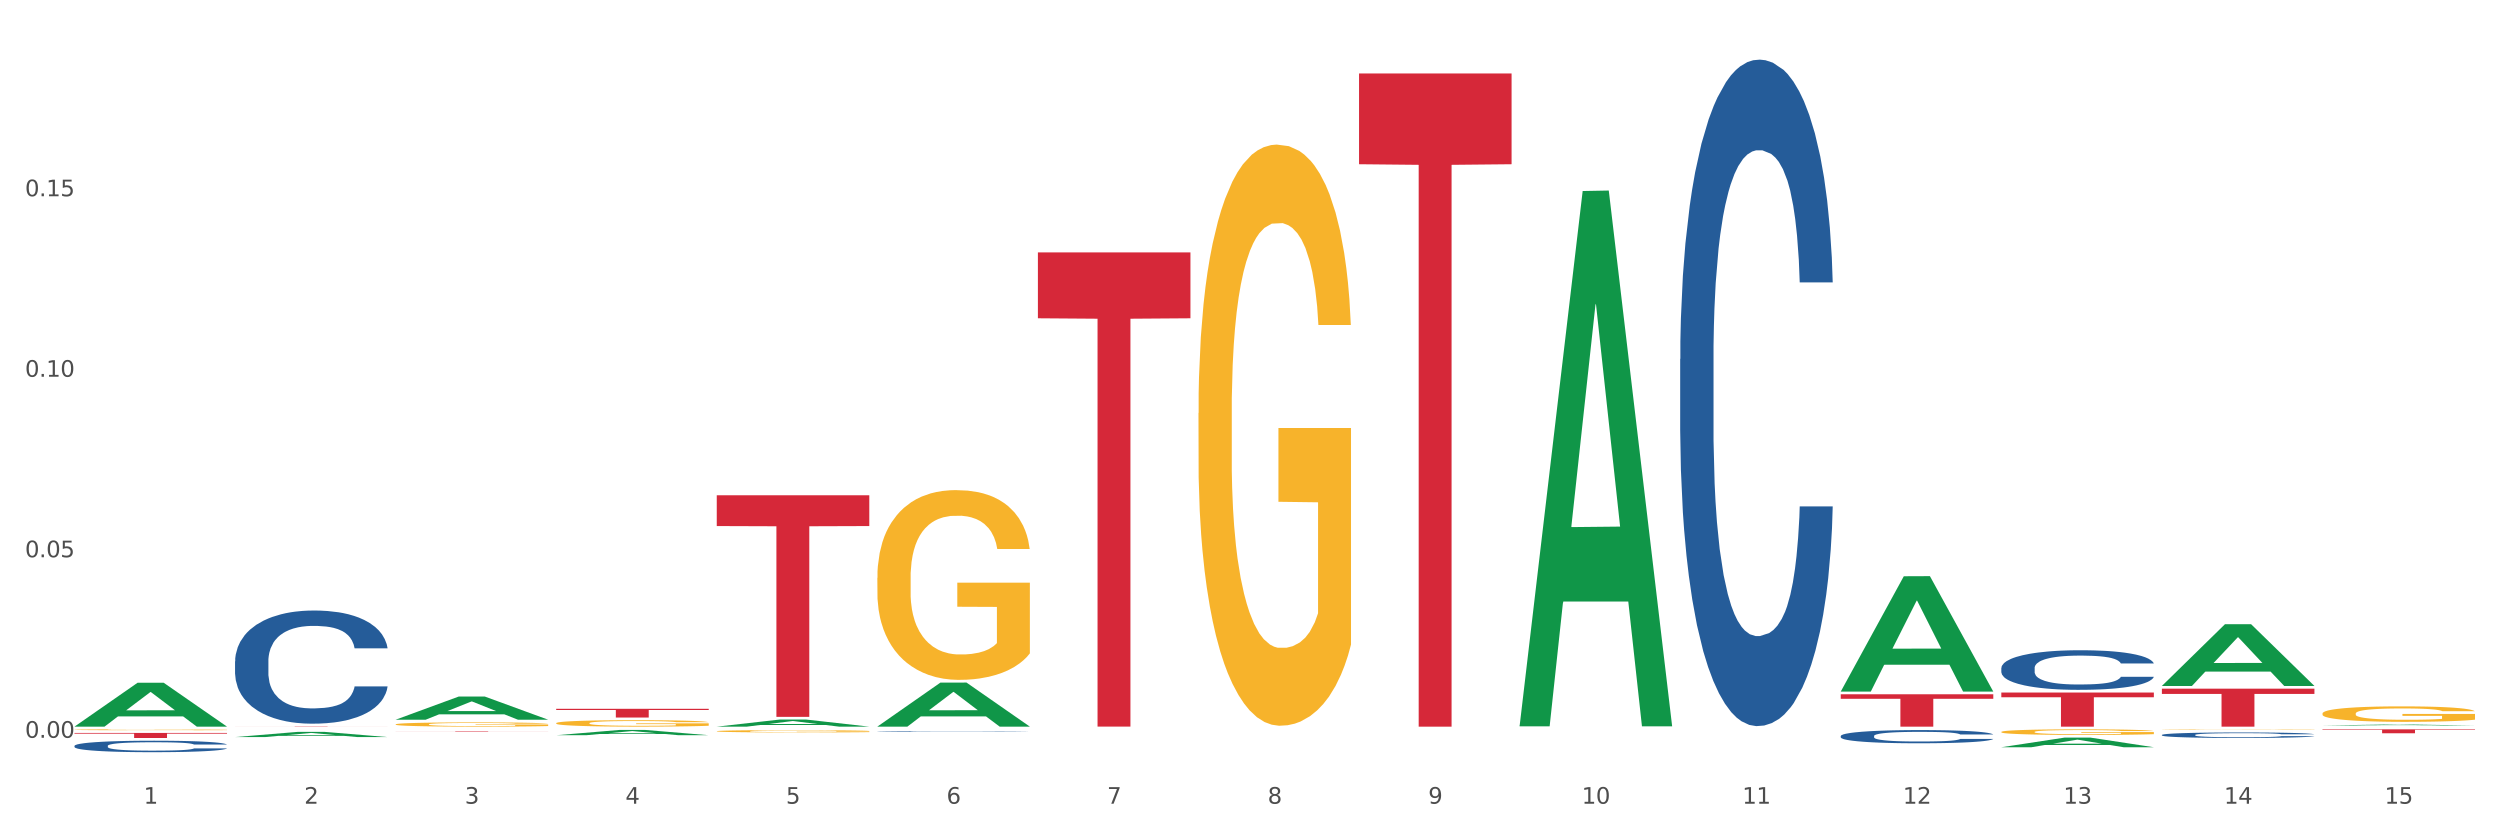
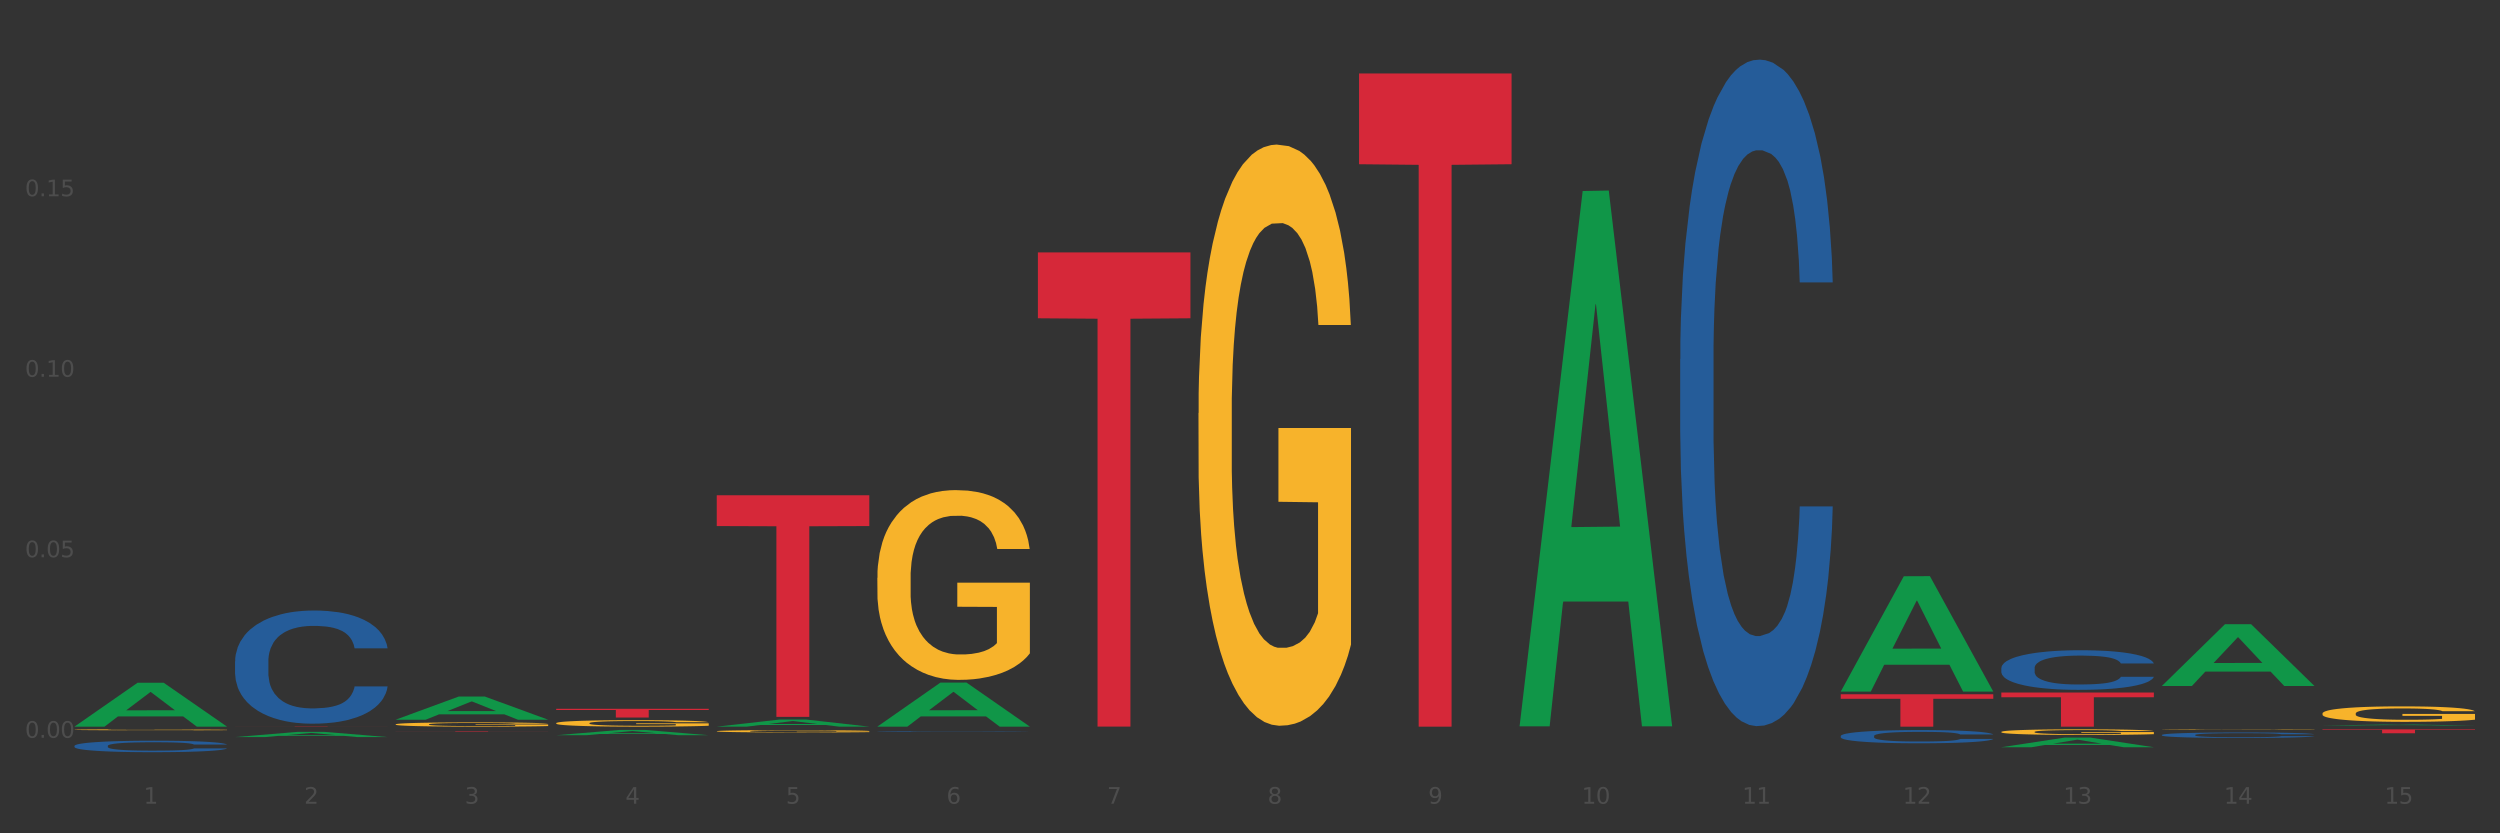
<svg xmlns="http://www.w3.org/2000/svg" xmlns:xlink="http://www.w3.org/1999/xlink" width="1080pt" height="360pt" viewBox="0 0 1080 360" version="1.1">
  <rect x="0" y="0" width="1080" height="360" fill="#333333" stroke="none" />
  <defs>
    <style type="text/css">*{stroke-linejoin: round; stroke-linecap: butt}</style>
  </defs>
  <g id="figure_1">
    <g id="patch_1">
-       <path d="M 0 360  L 1080 360  L 1080 0  L 0 0  z " style="fill: #ffffff; stroke: #ffffff; stroke-linejoin: miter" />
-     </g>
+       </g>
    <g id="axes_1">
      <g id="matplotlib.axis_1">
        <g id="xtick_1">
          <g id="text_1">
            <g style="fill: #4d4d4d" transform="translate(62.07 347.204) scale(0.096 -0.096)">
              <defs>
                <path id="DejaVuSans-31" d="M 794 531  L 1825 531  L 1825 4091  L 703 3866  L 703 4441  L 1819 4666  L 2450 4666  L 2450 531  L 3481 531  L 3481 0  L 794 0  L 794 531  z " transform="scale(0.016)" />
              </defs>
              <use xlink:href="#DejaVuSans-31" />
            </g>
          </g>
        </g>
        <g id="xtick_2">
          <g id="text_2">
            <g style="fill: #4d4d4d" transform="translate(131.436 347.204) scale(0.096 -0.096)">
              <defs>
                <path id="DejaVuSans-32" d="M 1228 531  L 3431 531  L 3431 0  L 469 0  L 469 531  Q 828 903 1448 1529  Q 2069 2156 2228 2338  Q 2531 2678 2651 2914  Q 2772 3150 2772 3378  Q 2772 3750 2511 3984  Q 2250 4219 1831 4219  Q 1534 4219 1204 4116  Q 875 4013 500 3803  L 500 4441  Q 881 4594 1212 4672  Q 1544 4750 1819 4750  Q 2544 4750 2975 4387  Q 3406 4025 3406 3419  Q 3406 3131 3298 2873  Q 3191 2616 2906 2266  Q 2828 2175 2409 1742  Q 1991 1309 1228 531  z " transform="scale(0.016)" />
              </defs>
              <use xlink:href="#DejaVuSans-32" />
            </g>
          </g>
        </g>
        <g id="xtick_3">
          <g id="text_3">
            <g style="fill: #4d4d4d" transform="translate(200.802 347.204) scale(0.096 -0.096)">
              <defs>
                <path id="DejaVuSans-33" d="M 2597 2516  Q 3050 2419 3304 2112  Q 3559 1806 3559 1356  Q 3559 666 3084 287  Q 2609 -91 1734 -91  Q 1441 -91 1130 -33  Q 819 25 488 141  L 488 750  Q 750 597 1062 519  Q 1375 441 1716 441  Q 2309 441 2620 675  Q 2931 909 2931 1356  Q 2931 1769 2642 2001  Q 2353 2234 1838 2234  L 1294 2234  L 1294 2753  L 1863 2753  Q 2328 2753 2575 2939  Q 2822 3125 2822 3475  Q 2822 3834 2567 4026  Q 2313 4219 1838 4219  Q 1578 4219 1281 4162  Q 984 4106 628 3988  L 628 4550  Q 988 4650 1302 4700  Q 1616 4750 1894 4750  Q 2613 4750 3031 4423  Q 3450 4097 3450 3541  Q 3450 3153 3228 2886  Q 3006 2619 2597 2516  z " transform="scale(0.016)" />
              </defs>
              <use xlink:href="#DejaVuSans-33" />
            </g>
          </g>
        </g>
        <g id="xtick_4">
          <g id="text_4">
            <g style="fill: #4d4d4d" transform="translate(270.169 347.204) scale(0.096 -0.096)">
              <defs>
                <path id="DejaVuSans-34" d="M 2419 4116  L 825 1625  L 2419 1625  L 2419 4116  z M 2253 4666  L 3047 4666  L 3047 1625  L 3713 1625  L 3713 1100  L 3047 1100  L 3047 0  L 2419 0  L 2419 1100  L 313 1100  L 313 1709  L 2253 4666  z " transform="scale(0.016)" />
              </defs>
              <use xlink:href="#DejaVuSans-34" />
            </g>
          </g>
        </g>
        <g id="xtick_5">
          <g id="text_5">
            <g style="fill: #4d4d4d" transform="translate(339.535 347.204) scale(0.096 -0.096)">
              <defs>
                <path id="DejaVuSans-35" d="M 691 4666  L 3169 4666  L 3169 4134  L 1269 4134  L 1269 2991  Q 1406 3038 1543 3061  Q 1681 3084 1819 3084  Q 2600 3084 3056 2656  Q 3513 2228 3513 1497  Q 3513 744 3044 326  Q 2575 -91 1722 -91  Q 1428 -91 1123 -41  Q 819 9 494 109  L 494 744  Q 775 591 1075 516  Q 1375 441 1709 441  Q 2250 441 2565 725  Q 2881 1009 2881 1497  Q 2881 1984 2565 2268  Q 2250 2553 1709 2553  Q 1456 2553 1204 2497  Q 953 2441 691 2322  L 691 4666  z " transform="scale(0.016)" />
              </defs>
              <use xlink:href="#DejaVuSans-35" />
            </g>
          </g>
        </g>
        <g id="xtick_6">
          <g id="text_6">
            <g style="fill: #4d4d4d" transform="translate(408.901 347.204) scale(0.096 -0.096)">
              <defs>
                <path id="DejaVuSans-36" d="M 2113 2584  Q 1688 2584 1439 2293  Q 1191 2003 1191 1497  Q 1191 994 1439 701  Q 1688 409 2113 409  Q 2538 409 2786 701  Q 3034 994 3034 1497  Q 3034 2003 2786 2293  Q 2538 2584 2113 2584  z M 3366 4563  L 3366 3988  Q 3128 4100 2886 4159  Q 2644 4219 2406 4219  Q 1781 4219 1451 3797  Q 1122 3375 1075 2522  Q 1259 2794 1537 2939  Q 1816 3084 2150 3084  Q 2853 3084 3261 2657  Q 3669 2231 3669 1497  Q 3669 778 3244 343  Q 2819 -91 2113 -91  Q 1303 -91 875 529  Q 447 1150 447 2328  Q 447 3434 972 4092  Q 1497 4750 2381 4750  Q 2619 4750 2861 4703  Q 3103 4656 3366 4563  z " transform="scale(0.016)" />
              </defs>
              <use xlink:href="#DejaVuSans-36" />
            </g>
          </g>
        </g>
        <g id="xtick_7">
          <g id="text_7">
            <g style="fill: #4d4d4d" transform="translate(478.267 347.204) scale(0.096 -0.096)">
              <defs>
                <path id="DejaVuSans-37" d="M 525 4666  L 3525 4666  L 3525 4397  L 1831 0  L 1172 0  L 2766 4134  L 525 4134  L 525 4666  z " transform="scale(0.016)" />
              </defs>
              <use xlink:href="#DejaVuSans-37" />
            </g>
          </g>
        </g>
        <g id="xtick_8">
          <g id="text_8">
            <g style="fill: #4d4d4d" transform="translate(547.634 347.204) scale(0.096 -0.096)">
              <defs>
                <path id="DejaVuSans-38" d="M 2034 2216  Q 1584 2216 1326 1975  Q 1069 1734 1069 1313  Q 1069 891 1326 650  Q 1584 409 2034 409  Q 2484 409 2743 651  Q 3003 894 3003 1313  Q 3003 1734 2745 1975  Q 2488 2216 2034 2216  z M 1403 2484  Q 997 2584 770 2862  Q 544 3141 544 3541  Q 544 4100 942 4425  Q 1341 4750 2034 4750  Q 2731 4750 3128 4425  Q 3525 4100 3525 3541  Q 3525 3141 3298 2862  Q 3072 2584 2669 2484  Q 3125 2378 3379 2068  Q 3634 1759 3634 1313  Q 3634 634 3220 271  Q 2806 -91 2034 -91  Q 1263 -91 848 271  Q 434 634 434 1313  Q 434 1759 690 2068  Q 947 2378 1403 2484  z M 1172 3481  Q 1172 3119 1398 2916  Q 1625 2713 2034 2713  Q 2441 2713 2670 2916  Q 2900 3119 2900 3481  Q 2900 3844 2670 4047  Q 2441 4250 2034 4250  Q 1625 4250 1398 4047  Q 1172 3844 1172 3481  z " transform="scale(0.016)" />
              </defs>
              <use xlink:href="#DejaVuSans-38" />
            </g>
          </g>
        </g>
        <g id="xtick_9">
          <g id="text_9">
            <g style="fill: #4d4d4d" transform="translate(617 347.204) scale(0.096 -0.096)">
              <defs>
                <path id="DejaVuSans-39" d="M 703 97  L 703 672  Q 941 559 1184 500  Q 1428 441 1663 441  Q 2288 441 2617 861  Q 2947 1281 2994 2138  Q 2813 1869 2534 1725  Q 2256 1581 1919 1581  Q 1219 1581 811 2004  Q 403 2428 403 3163  Q 403 3881 828 4315  Q 1253 4750 1959 4750  Q 2769 4750 3195 4129  Q 3622 3509 3622 2328  Q 3622 1225 3098 567  Q 2575 -91 1691 -91  Q 1453 -91 1209 -44  Q 966 3 703 97  z M 1959 2075  Q 2384 2075 2632 2365  Q 2881 2656 2881 3163  Q 2881 3666 2632 3958  Q 2384 4250 1959 4250  Q 1534 4250 1286 3958  Q 1038 3666 1038 3163  Q 1038 2656 1286 2365  Q 1534 2075 1959 2075  z " transform="scale(0.016)" />
              </defs>
              <use xlink:href="#DejaVuSans-39" />
            </g>
          </g>
        </g>
        <g id="xtick_10">
          <g id="text_10">
            <g style="fill: #4d4d4d" transform="translate(683.312 347.204) scale(0.096 -0.096)">
              <defs>
                <path id="DejaVuSans-30" d="M 2034 4250  Q 1547 4250 1301 3770  Q 1056 3291 1056 2328  Q 1056 1369 1301 889  Q 1547 409 2034 409  Q 2525 409 2770 889  Q 3016 1369 3016 2328  Q 3016 3291 2770 3770  Q 2525 4250 2034 4250  z M 2034 4750  Q 2819 4750 3233 4129  Q 3647 3509 3647 2328  Q 3647 1150 3233 529  Q 2819 -91 2034 -91  Q 1250 -91 836 529  Q 422 1150 422 2328  Q 422 3509 836 4129  Q 1250 4750 2034 4750  z " transform="scale(0.016)" />
              </defs>
              <use xlink:href="#DejaVuSans-31" />
              <use xlink:href="#DejaVuSans-30" transform="translate(63.623 0)" />
            </g>
          </g>
        </g>
        <g id="xtick_11">
          <g id="text_11">
            <g style="fill: #4d4d4d" transform="translate(752.678 347.204) scale(0.096 -0.096)">
              <use xlink:href="#DejaVuSans-31" />
              <use xlink:href="#DejaVuSans-31" transform="translate(63.623 0)" />
            </g>
          </g>
        </g>
        <g id="xtick_12">
          <g id="text_12">
            <g style="fill: #4d4d4d" transform="translate(822.044 347.204) scale(0.096 -0.096)">
              <use xlink:href="#DejaVuSans-31" />
              <use xlink:href="#DejaVuSans-32" transform="translate(63.623 0)" />
            </g>
          </g>
        </g>
        <g id="xtick_13">
          <g id="text_13">
            <g style="fill: #4d4d4d" transform="translate(891.411 347.204) scale(0.096 -0.096)">
              <use xlink:href="#DejaVuSans-31" />
              <use xlink:href="#DejaVuSans-33" transform="translate(63.623 0)" />
            </g>
          </g>
        </g>
        <g id="xtick_14">
          <g id="text_14">
            <g style="fill: #4d4d4d" transform="translate(960.777 347.204) scale(0.096 -0.096)">
              <use xlink:href="#DejaVuSans-31" />
              <use xlink:href="#DejaVuSans-34" transform="translate(63.623 0)" />
            </g>
          </g>
        </g>
        <g id="xtick_15">
          <g id="text_15">
            <g style="fill: #4d4d4d" transform="translate(1030.143 347.204) scale(0.096 -0.096)">
              <use xlink:href="#DejaVuSans-31" />
              <use xlink:href="#DejaVuSans-35" transform="translate(63.623 0)" />
            </g>
          </g>
        </g>
        <g id="xtick_16" />
        <g id="xtick_17" />
        <g id="xtick_18" />
        <g id="xtick_19" />
        <g id="xtick_20" />
        <g id="xtick_21" />
        <g id="xtick_22" />
        <g id="xtick_23" />
        <g id="xtick_24" />
        <g id="xtick_25" />
        <g id="xtick_26" />
        <g id="xtick_27" />
        <g id="xtick_28" />
        <g id="xtick_29" />
      </g>
      <g id="matplotlib.axis_2">
        <g id="ytick_1">
          <g id="text_16">
            <g style="fill: #4d4d4d" transform="translate(10.8 318.716) scale(0.096 -0.096)">
              <defs>
                <path id="DejaVuSans-2e" d="M 684 794  L 1344 794  L 1344 0  L 684 0  L 684 794  z " transform="scale(0.016)" />
              </defs>
              <use xlink:href="#DejaVuSans-30" />
              <use xlink:href="#DejaVuSans-2e" transform="translate(63.623 0)" />
              <use xlink:href="#DejaVuSans-30" transform="translate(95.41 0)" />
              <use xlink:href="#DejaVuSans-30" transform="translate(159.033 0)" />
            </g>
          </g>
        </g>
        <g id="ytick_2">
          <g id="text_17">
            <g style="fill: #4d4d4d" transform="translate(10.8 240.738) scale(0.096 -0.096)">
              <use xlink:href="#DejaVuSans-30" />
              <use xlink:href="#DejaVuSans-2e" transform="translate(63.623 0)" />
              <use xlink:href="#DejaVuSans-30" transform="translate(95.41 0)" />
              <use xlink:href="#DejaVuSans-35" transform="translate(159.033 0)" />
            </g>
          </g>
        </g>
        <g id="ytick_3">
          <g id="text_18">
            <g style="fill: #4d4d4d" transform="translate(10.8 162.76) scale(0.096 -0.096)">
              <use xlink:href="#DejaVuSans-30" />
              <use xlink:href="#DejaVuSans-2e" transform="translate(63.623 0)" />
              <use xlink:href="#DejaVuSans-31" transform="translate(95.41 0)" />
              <use xlink:href="#DejaVuSans-30" transform="translate(159.033 0)" />
            </g>
          </g>
        </g>
        <g id="ytick_4">
          <g id="text_19">
            <g style="fill: #4d4d4d" transform="translate(10.8 84.782) scale(0.096 -0.096)">
              <use xlink:href="#DejaVuSans-30" />
              <use xlink:href="#DejaVuSans-2e" transform="translate(63.623 0)" />
              <use xlink:href="#DejaVuSans-31" transform="translate(95.41 0)" />
              <use xlink:href="#DejaVuSans-35" transform="translate(159.033 0)" />
            </g>
          </g>
        </g>
        <g id="ytick_5" />
        <g id="ytick_6" />
        <g id="ytick_7" />
        <g id="ytick_8" />
      </g>
      <g id="PolyCollection_1">
        <path d="M 32.175 313.876  L 32.243 313.858  L 59.417 294.955  L 70.695 294.937  L 98.073 313.912  L 85.029 313.912  L 79.119 309.493  L 51.061 309.493  L 50.857 309.564  L 45.151 313.912  L 32.175 313.912  L 32.175 313.876  L 54.594 306.856  L 75.586 306.839  L 65.192 298.981  L 65.056 298.946  L 64.92 298.999  L 54.526 306.839  L 54.594 306.856  L 32.175 313.876  z " clip-path="url(#peb45d2b316)" style="fill: #109648" />
        <path d="M 101.541 318.413  L 101.609 318.411  L 128.784 316.157  L 140.061 316.154  L 167.439 318.417  L 154.395 318.417  L 148.485 317.89  L 120.427 317.89  L 120.224 317.899  L 114.517 318.417  L 101.541 318.417  L 101.541 318.413  L 123.96 317.576  L 144.952 317.574  L 134.558 316.637  L 134.422 316.632  L 134.286 316.639  L 123.892 317.574  L 123.96 317.576  L 101.541 318.413  z " clip-path="url(#peb45d2b316)" style="fill: #109648" />
        <path d="M 170.907 310.9  L 170.975 310.891  L 198.15 300.913  L 209.427 300.904  L 236.805 310.919  L 223.762 310.919  L 217.851 308.587  L 189.794 308.587  L 189.59 308.625  L 183.883 310.919  L 170.907 310.919  L 170.907 310.9  L 193.326 307.195  L 214.319 307.186  L 203.924 303.039  L 203.788 303.02  L 203.653 303.048  L 193.258 307.186  L 193.326 307.195  L 170.907 310.9  z " clip-path="url(#peb45d2b316)" style="fill: #109648" />
        <path d="M 240.274 317.614  L 240.342 317.612  L 267.516 315.342  L 278.793 315.339  L 306.172 317.618  L 293.128 317.618  L 287.217 317.087  L 259.16 317.087  L 258.956 317.096  L 253.249 317.618  L 240.274 317.618  L 240.274 317.614  L 262.693 316.771  L 283.685 316.769  L 273.291 315.825  L 273.155 315.821  L 273.019 315.827  L 262.625 316.769  L 262.693 316.771  L 240.274 317.614  z " clip-path="url(#peb45d2b316)" style="fill: #109648" />
        <path d="M 309.64 313.906  L 309.708 313.903  L 336.882 310.837  L 348.16 310.834  L 375.538 313.912  L 362.494 313.912  L 356.584 313.195  L 328.526 313.195  L 328.322 313.207  L 322.616 313.912  L 309.64 313.912  L 309.64 313.906  L 332.059 312.767  L 353.051 312.765  L 342.657 311.49  L 342.521 311.484  L 342.385 311.493  L 331.991 312.765  L 332.059 312.767  L 309.64 313.906  z " clip-path="url(#peb45d2b316)" style="fill: #109648" />
        <path d="M 379.006 313.876  L 379.074 313.858  L 406.248 294.885  L 417.526 294.867  L 444.904 313.912  L 431.86 313.912  L 425.95 309.477  L 397.892 309.477  L 397.689 309.548  L 391.982 313.912  L 379.006 313.912  L 379.006 313.876  L 401.425 306.83  L 422.417 306.812  L 412.023 298.926  L 411.887 298.89  L 411.751 298.944  L 401.357 306.812  L 401.425 306.83  L 379.006 313.876  z " clip-path="url(#peb45d2b316)" style="fill: #109648" />
        <path d="M 656.471 313.337  L 656.539 313.12  L 683.713 82.524  L 694.991 82.307  L 722.369 313.772  L 709.325 313.772  L 703.415 259.872  L 675.357 259.872  L 675.153 260.742  L 669.447 313.772  L 656.471 313.772  L 656.471 313.337  L 678.89 227.706  L 699.882 227.489  L 689.488 131.643  L 689.352 131.208  L 689.216 131.86  L 678.822 227.489  L 678.89 227.706  L 656.471 313.337  z " clip-path="url(#peb45d2b316)" style="fill: #109648" />
        <path d="M 1003.302 313.423  L 1003.37 313.423  L 1030.544 312.994  L 1041.822 312.993  L 1069.2 313.424  L 1056.156 313.424  L 1050.246 313.324  L 1022.188 313.324  L 1021.984 313.325  L 1016.278 313.424  L 1003.302 313.424  L 1003.302 313.423  L 1025.721 313.264  L 1046.713 313.263  L 1036.319 313.085  L 1036.183 313.084  L 1036.047 313.085  L 1025.653 313.263  L 1025.721 313.264  L 1003.302 313.423  z " clip-path="url(#peb45d2b316)" style="fill: #109648" />
        <path d="M 587.105 31.732  L 653.003 31.732  L 653.003 70.946  L 627.081 71.211  L 627.081 313.912  L 612.871 313.912  L 612.871 71.211  L 587.105 70.946  L 587.105 31.997  L 587.105 31.732  z " clip-path="url(#peb45d2b316)" style="fill: #d62839" />
        <path d="M 170.907 315.911  L 236.805 315.911  L 236.805 315.937  L 210.883 315.938  L 210.883 316.102  L 196.673 316.102  L 196.673 315.938  L 170.907 315.937  L 170.907 315.911  L 170.907 315.911  z " clip-path="url(#peb45d2b316)" style="fill: #d62839" />
        <path d="M 309.64 213.954  L 375.538 213.954  L 375.538 227.256  L 349.616 227.346  L 349.616 309.677  L 335.406 309.677  L 335.406 227.346  L 309.64 227.256  L 309.64 214.043  L 309.64 213.954  z " clip-path="url(#peb45d2b316)" style="fill: #d62839" />
        <path d="M 240.274 306.204  L 306.172 306.204  L 306.172 306.726  L 280.25 306.729  L 280.25 309.96  L 266.039 309.96  L 266.039 306.729  L 240.274 306.726  L 240.274 306.207  L 240.274 306.204  z " clip-path="url(#peb45d2b316)" style="fill: #d62839" />
        <path d="M 864.57 299.169  L 930.468 299.169  L 930.468 301.218  L 904.546 301.232  L 904.546 313.912  L 890.335 313.912  L 890.335 301.232  L 864.57 301.218  L 864.57 299.183  L 864.57 299.169  z " clip-path="url(#peb45d2b316)" style="fill: #d62839" />
        <path d="M 795.203 299.934  L 861.101 299.934  L 861.101 301.876  L 835.179 301.889  L 835.179 313.912  L 820.969 313.912  L 820.969 301.889  L 795.203 301.876  L 795.203 299.947  L 795.203 299.934  z " clip-path="url(#peb45d2b316)" style="fill: #d62839" />
        <path d="M 448.372 109.027  L 514.27 109.027  L 514.27 137.495  L 488.348 137.688  L 488.348 313.882  L 474.138 313.882  L 474.138 137.688  L 448.372 137.495  L 448.372 109.219  L 448.372 109.027  z " clip-path="url(#peb45d2b316)" style="fill: #d62839" />
-         <path d="M 933.936 297.497  L 999.834 297.497  L 999.834 299.778  L 973.912 299.793  L 973.912 313.912  L 959.702 313.912  L 959.702 299.793  L 933.936 299.778  L 933.936 297.512  L 933.936 297.497  z " clip-path="url(#peb45d2b316)" style="fill: #d62839" />
        <path d="M 725.837 155.13  L 725.915 154.867  L 725.915 147.504  L 726.149 137.512  L 727.006 119.106  L 728.096 105.17  L 729.966 88.867  L 730.978 82.03  L 732.302 74.405  L 735.029 62.046  L 738.144 51.528  L 740.325 45.744  L 741.961 42.062  L 745.622 35.489  L 747.725 32.596  L 749.906 30.23  L 751.776 28.652  L 754.891 26.811  L 757.384 26.022  L 760.266 25.759  L 762.681 26.022  L 765.874 27.074  L 770.548 30.23  L 772.34 32.07  L 774.754 35.226  L 777.247 39.433  L 779.272 43.64  L 781.609 49.688  L 784.024 57.576  L 786.36 67.568  L 787.996 76.771  L 789.32 86.5  L 790.489 98.333  L 791.346 111.217  L 791.735 121.998  L 777.481 121.998  L 777.091 112.269  L 776.312 101.751  L 775.533 94.652  L 774.676 88.867  L 773.352 82.293  L 772.184 78.086  L 770.237 73.09  L 768.445 69.935  L 766.965 68.094  L 765.173 66.516  L 761.357 64.939  L 758.63 64.939  L 756.917 65.465  L 754.814 66.779  L 753.022 68.62  L 750.919 71.775  L 749.283 75.194  L 747.647 79.664  L 746.713 82.819  L 745.311 88.604  L 744.376 93.337  L 743.13 101.488  L 742.429 107.273  L 741.182 122.261  L 740.637 133.305  L 740.403 140.93  L 740.248 149.345  L 740.248 190.365  L 740.715 208.771  L 741.104 216.659  L 741.727 225.6  L 742.896 237.169  L 744.61 248.476  L 746.401 256.627  L 747.881 261.623  L 749.283 265.305  L 750.685 268.197  L 752.399 270.827  L 753.801 272.404  L 755.904 273.982  L 758.397 274.771  L 760.344 274.771  L 764.317 273.456  L 766.108 272.141  L 767.822 270.301  L 769.691 267.408  L 771.171 264.253  L 772.028 261.886  L 773.43 256.89  L 774.521 251.631  L 775.455 245.584  L 776.079 240.325  L 776.78 232.436  L 777.325 223.496  L 777.481 218.763  L 791.735 218.763  L 791.424 228.229  L 790.878 237.432  L 789.788 249.791  L 788.931 256.89  L 787.607 265.568  L 786.205 272.93  L 784.257 281.081  L 782.466 287.129  L 780.596 292.388  L 778.571 297.121  L 774.91 303.695  L 773.586 305.536  L 770.782 308.691  L 768.601 310.532  L 765.407 312.372  L 762.136 313.424  L 758.708 313.687  L 755.67 313.161  L 752.321 311.583  L 750.218 310.006  L 747.881 307.639  L 745.155 303.958  L 742.584 299.488  L 740.17 294.229  L 737.911 288.181  L 735.808 281.344  L 733.081 270.038  L 731.056 258.994  L 729.576 248.739  L 728.563 240.062  L 727.551 229.018  L 727.006 221.392  L 726.149 202.986  L 725.837 185.894  L 725.837 155.13  z " clip-path="url(#peb45d2b316)" style="fill: #255c99" />
        <path d="M 795.203 317.954  L 795.281 317.949  L 795.281 317.803  L 795.515 317.605  L 796.372 317.24  L 797.462 316.964  L 799.332 316.64  L 800.344 316.505  L 801.669 316.354  L 804.395 316.109  L 807.511 315.9  L 809.692 315.786  L 811.327 315.713  L 814.988 315.582  L 817.092 315.525  L 819.273 315.478  L 821.142 315.447  L 824.258 315.411  L 826.75 315.395  L 829.632 315.39  L 832.047 315.395  L 835.241 315.416  L 839.914 315.478  L 841.706 315.515  L 844.121 315.577  L 846.613 315.661  L 848.638 315.744  L 850.975 315.864  L 853.39 316.02  L 855.727 316.218  L 857.362 316.401  L 858.687 316.594  L 859.855 316.828  L 860.712 317.083  L 861.101 317.297  L 846.847 317.297  L 846.457 317.104  L 845.678 316.896  L 844.899 316.755  L 844.043 316.64  L 842.718 316.51  L 841.55 316.427  L 839.603 316.328  L 837.811 316.265  L 836.331 316.229  L 834.54 316.197  L 830.723 316.166  L 827.997 316.166  L 826.283 316.177  L 824.18 316.203  L 822.388 316.239  L 820.285 316.302  L 818.649 316.369  L 817.014 316.458  L 816.079 316.521  L 814.677 316.635  L 813.742 316.729  L 812.496 316.891  L 811.795 317.005  L 810.548 317.302  L 810.003 317.521  L 809.77 317.672  L 809.614 317.839  L 809.614 318.652  L 810.081 319.017  L 810.471 319.173  L 811.094 319.35  L 812.262 319.58  L 813.976 319.804  L 815.767 319.965  L 817.247 320.064  L 818.649 320.137  L 820.051 320.195  L 821.765 320.247  L 823.167 320.278  L 825.27 320.309  L 827.763 320.325  L 829.71 320.325  L 833.683 320.299  L 835.474 320.273  L 837.188 320.236  L 839.057 320.179  L 840.537 320.117  L 841.394 320.07  L 842.796 319.971  L 843.887 319.866  L 844.822 319.747  L 845.445 319.642  L 846.146 319.486  L 846.691 319.309  L 846.847 319.215  L 861.101 319.215  L 860.79 319.403  L 860.245 319.585  L 859.154 319.83  L 858.297 319.971  L 856.973 320.143  L 855.571 320.289  L 853.624 320.45  L 851.832 320.57  L 849.963 320.674  L 847.937 320.768  L 844.276 320.898  L 842.952 320.935  L 840.148 320.997  L 837.967 321.034  L 834.773 321.07  L 831.502 321.091  L 828.074 321.096  L 825.037 321.086  L 821.687 321.055  L 819.584 321.023  L 817.247 320.976  L 814.521 320.903  L 811.951 320.815  L 809.536 320.711  L 807.277 320.591  L 805.174 320.455  L 802.448 320.231  L 800.422 320.012  L 798.942 319.809  L 797.93 319.637  L 796.917 319.418  L 796.372 319.267  L 795.515 318.902  L 795.203 318.563  L 795.203 317.954  z " clip-path="url(#peb45d2b316)" style="fill: #255c99" />
        <path d="M 864.57 288.59  L 864.648 288.574  L 864.648 288.137  L 864.881 287.543  L 865.738 286.449  L 866.829 285.621  L 868.698 284.652  L 869.711 284.246  L 871.035 283.793  L 873.761 283.059  L 876.877 282.434  L 879.058 282.09  L 880.694 281.871  L 884.355 281.481  L 886.458 281.309  L 888.639 281.168  L 890.508 281.074  L 893.624 280.965  L 896.117 280.918  L 898.999 280.902  L 901.413 280.918  L 904.607 280.98  L 909.281 281.168  L 911.072 281.277  L 913.487 281.465  L 915.979 281.715  L 918.005 281.965  L 920.341 282.324  L 922.756 282.793  L 925.093 283.387  L 926.729 283.934  L 928.053 284.512  L 929.221 285.215  L 930.078 285.981  L 930.468 286.621  L 916.213 286.621  L 915.824 286.043  L 915.045 285.418  L 914.266 284.996  L 913.409 284.652  L 912.085 284.262  L 910.916 284.012  L 908.969 283.715  L 907.177 283.527  L 905.697 283.418  L 903.906 283.324  L 900.089 283.231  L 897.363 283.231  L 895.649 283.262  L 893.546 283.34  L 891.754 283.449  L 889.651 283.637  L 888.016 283.84  L 886.38 284.106  L 885.445 284.293  L 884.043 284.637  L 883.108 284.918  L 881.862 285.402  L 881.161 285.746  L 879.915 286.637  L 879.369 287.293  L 879.136 287.746  L 878.98 288.246  L 878.98 290.684  L 879.447 291.778  L 879.837 292.246  L 880.46 292.778  L 881.628 293.465  L 883.342 294.137  L 885.134 294.622  L 886.614 294.918  L 888.016 295.137  L 889.418 295.309  L 891.131 295.465  L 892.533 295.559  L 894.637 295.653  L 897.129 295.7  L 899.076 295.7  L 903.049 295.622  L 904.841 295.543  L 906.554 295.434  L 908.424 295.262  L 909.904 295.075  L 910.76 294.934  L 912.163 294.637  L 913.253 294.325  L 914.188 293.965  L 914.811 293.653  L 915.512 293.184  L 916.057 292.653  L 916.213 292.371  L 930.468 292.371  L 930.156 292.934  L 929.611 293.481  L 928.52 294.215  L 927.663 294.637  L 926.339 295.153  L 924.937 295.59  L 922.99 296.075  L 921.198 296.434  L 919.329 296.747  L 917.304 297.028  L 913.643 297.418  L 912.318 297.528  L 909.514 297.715  L 907.333 297.825  L 904.14 297.934  L 900.868 297.997  L 897.441 298.012  L 894.403 297.981  L 891.053 297.887  L 888.95 297.793  L 886.614 297.653  L 883.887 297.434  L 881.317 297.168  L 878.902 296.856  L 876.643 296.497  L 874.54 296.09  L 871.814 295.418  L 869.789 294.762  L 868.309 294.153  L 867.296 293.637  L 866.283 292.981  L 865.738 292.528  L 864.881 291.434  L 864.57 290.418  L 864.57 288.59  z " clip-path="url(#peb45d2b316)" style="fill: #255c99" />
        <path d="M 933.936 317.487  L 934.014 317.485  L 934.014 317.424  L 934.247 317.342  L 935.104 317.19  L 936.195 317.075  L 938.064 316.94  L 939.077 316.884  L 940.401 316.821  L 943.127 316.719  L 946.243 316.632  L 948.424 316.584  L 950.06 316.554  L 953.721 316.5  L 955.824 316.476  L 958.005 316.456  L 959.874 316.443  L 962.99 316.428  L 965.483 316.421  L 968.365 316.419  L 970.779 316.421  L 973.973 316.43  L 978.647 316.456  L 980.438 316.471  L 982.853 316.497  L 985.346 316.532  L 987.371 316.567  L 989.708 316.617  L 992.122 316.682  L 994.459 316.764  L 996.095 316.84  L 997.419 316.921  L 998.587 317.018  L 999.444 317.125  L 999.834 317.214  L 985.579 317.214  L 985.19 317.133  L 984.411 317.046  L 983.632 316.988  L 982.775 316.94  L 981.451 316.886  L 980.283 316.851  L 978.335 316.81  L 976.544 316.784  L 975.064 316.769  L 973.272 316.756  L 969.455 316.743  L 966.729 316.743  L 965.015 316.747  L 962.912 316.758  L 961.121 316.773  L 959.018 316.799  L 957.382 316.827  L 955.746 316.864  L 954.811 316.89  L 953.409 316.938  L 952.475 316.977  L 951.228 317.044  L 950.527 317.092  L 949.281 317.216  L 948.736 317.307  L 948.502 317.37  L 948.346 317.439  L 948.346 317.778  L 948.814 317.93  L 949.203 317.995  L 949.826 318.069  L 950.995 318.164  L 952.708 318.257  L 954.5 318.325  L 955.98 318.366  L 957.382 318.396  L 958.784 318.42  L 960.498 318.442  L 961.9 318.455  L 964.003 318.468  L 966.495 318.474  L 968.443 318.474  L 972.415 318.464  L 974.207 318.453  L 975.92 318.437  L 977.79 318.414  L 979.27 318.388  L 980.127 318.368  L 981.529 318.327  L 982.619 318.283  L 983.554 318.233  L 984.177 318.19  L 984.878 318.125  L 985.423 318.051  L 985.579 318.012  L 999.834 318.012  L 999.522 318.09  L 998.977 318.166  L 997.886 318.268  L 997.03 318.327  L 995.705 318.398  L 994.303 318.459  L 992.356 318.526  L 990.564 318.576  L 988.695 318.62  L 986.67 318.659  L 983.009 318.713  L 981.685 318.728  L 978.88 318.754  L 976.699 318.77  L 973.506 318.785  L 970.234 318.793  L 966.807 318.796  L 963.769 318.791  L 960.42 318.778  L 958.317 318.765  L 955.98 318.746  L 953.253 318.715  L 950.683 318.678  L 948.268 318.635  L 946.009 318.585  L 943.906 318.529  L 941.18 318.435  L 939.155 318.344  L 937.675 318.26  L 936.662 318.188  L 935.65 318.097  L 935.104 318.034  L 934.247 317.882  L 933.936 317.741  L 933.936 317.487  z " clip-path="url(#peb45d2b316)" style="fill: #255c99" />
        <path d="M 101.541 313.789  L 167.439 313.789  L 167.439 313.806  L 141.517 313.806  L 141.517 313.912  L 127.307 313.912  L 127.307 313.806  L 101.541 313.806  L 101.541 313.789  L 101.541 313.789  z " clip-path="url(#peb45d2b316)" style="fill: #d62839" />
-         <path d="M 32.175 316.637  L 98.073 316.637  L 98.073 316.941  L 72.151 316.943  L 72.151 318.825  L 57.941 318.825  L 57.941 316.943  L 32.175 316.941  L 32.175 316.639  L 32.175 316.637  z " clip-path="url(#peb45d2b316)" style="fill: #d62839" />
        <path d="M 1003.302 315.069  L 1069.2 315.069  L 1069.2 315.306  L 1043.278 315.308  L 1043.278 316.775  L 1029.068 316.775  L 1029.068 315.308  L 1003.302 315.306  L 1003.302 315.071  L 1003.302 315.069  z " clip-path="url(#peb45d2b316)" style="fill: #d62839" />
        <path d="M 864.57 322.803  L 864.638 322.799  L 891.812 318.657  L 903.089 318.653  L 930.468 322.811  L 917.424 322.811  L 911.513 321.842  L 883.456 321.842  L 883.252 321.858  L 877.545 322.811  L 864.57 322.811  L 864.57 322.803  L 886.989 321.265  L 907.981 321.261  L 897.587 319.539  L 897.451 319.531  L 897.315 319.543  L 886.921 321.261  L 886.989 321.265  L 864.57 322.803  z " clip-path="url(#peb45d2b316)" style="fill: #109648" />
        <path d="M 933.936 296.289  L 934.004 296.264  L 961.178 269.665  L 972.456 269.64  L 999.834 296.34  L 986.79 296.34  L 980.88 290.122  L 952.822 290.122  L 952.618 290.222  L 946.912 296.34  L 933.936 296.34  L 933.936 296.289  L 956.355 286.412  L 977.347 286.387  L 966.953 275.331  L 966.817 275.281  L 966.681 275.356  L 956.287 286.387  L 956.355 286.412  L 933.936 296.289  z " clip-path="url(#peb45d2b316)" style="fill: #109648" />
        <path d="M 795.203 298.683  L 795.271 298.636  L 822.446 248.94  L 833.723 248.893  L 861.101 298.776  L 848.058 298.776  L 842.147 287.16  L 814.09 287.16  L 813.886 287.348  L 808.179 298.776  L 795.203 298.776  L 795.203 298.683  L 817.622 280.228  L 838.615 280.181  L 828.22 259.526  L 828.084 259.432  L 827.949 259.573  L 817.554 280.181  L 817.622 280.228  L 795.203 298.683  z " clip-path="url(#peb45d2b316)" style="fill: #109648" />
        <path d="M 1003.302 308.24  L 1003.38 308.234  L 1003.38 308.014  L 1003.535 307.825  L 1004.314 307.367  L 1005.481 306.988  L 1006.336 306.787  L 1007.192 306.622  L 1008.204 306.457  L 1009.448 306.286  L 1011.705 306.036  L 1013.105 305.908  L 1014.817 305.773  L 1017.929 305.578  L 1020.185 305.468  L 1022.519 305.376  L 1026.331 305.267  L 1028.821 305.218  L 1031.466 305.181  L 1034.656 305.157  L 1037.068 305.151  L 1042.358 305.169  L 1046.871 305.224  L 1049.049 305.267  L 1051.85 305.34  L 1053.328 305.389  L 1055.74 305.486  L 1058.23 305.615  L 1059.942 305.724  L 1062.509 305.932  L 1064.454 306.14  L 1066.244 306.396  L 1067.177 306.573  L 1067.877 306.738  L 1068.5 306.927  L 1069.122 307.226  L 1055.118 307.226  L 1054.573 307.013  L 1053.717 306.811  L 1052.473 306.616  L 1051.383 306.494  L 1049.516 306.341  L 1047.805 306.243  L 1046.015 306.17  L 1043.837 306.109  L 1042.125 306.079  L 1039.713 306.054  L 1034.967 306.06  L 1031.777 306.109  L 1029.599 306.17  L 1028.199 306.225  L 1026.954 306.286  L 1025.553 306.372  L 1023.919 306.5  L 1022.752 306.616  L 1021.585 306.762  L 1020.652 306.909  L 1019.796 307.08  L 1019.096 307.263  L 1018.551 307.452  L 1018.084 307.684  L 1017.695 308.069  L 1017.695 308.905  L 1017.851 309.095  L 1018.24 309.345  L 1018.707 309.534  L 1019.485 309.76  L 1020.185 309.913  L 1021.508 310.133  L 1022.986 310.316  L 1024.153 310.432  L 1025.32 310.529  L 1027.343 310.664  L 1029.599 310.774  L 1031.544 310.841  L 1034.189 310.902  L 1035.979 310.926  L 1037.535 310.939  L 1041.347 310.939  L 1044.07 310.92  L 1047.104 310.877  L 1049.438 310.823  L 1051.383 310.755  L 1053.562 310.645  L 1054.962 310.542  L 1054.962 309.266  L 1037.846 309.26  L 1037.846 308.411  L 1069.2 308.411  L 1069.2 310.902  L 1067.877 311.03  L 1066.399 311.146  L 1064.843 311.25  L 1062.509 311.378  L 1059.708 311.5  L 1057.219 311.586  L 1054.573 311.659  L 1051.461 311.726  L 1047.416 311.787  L 1044.926 311.812  L 1041.814 311.83  L 1038.157 311.836  L 1034.967 311.824  L 1031.855 311.793  L 1028.588 311.738  L 1025.398 311.659  L 1022.986 311.58  L 1020.574 311.482  L 1018.007 311.354  L 1015.984 311.232  L 1014.428 311.122  L 1012.716 310.981  L 1010.849 310.798  L 1009.448 310.633  L 1008.204 310.462  L 1006.881 310.242  L 1005.947 310.053  L 1005.014 309.815  L 1004.469 309.638  L 1003.847 309.363  L 1003.38 308.979  L 1003.302 308.24  z " clip-path="url(#peb45d2b316)" style="fill: #f7b32b" />
        <path d="M 933.936 315.158  L 934.014 315.158  L 934.014 315.152  L 934.169 315.146  L 934.947 315.133  L 936.114 315.122  L 936.97 315.116  L 937.826 315.111  L 938.837 315.107  L 940.082 315.102  L 942.338 315.095  L 943.739 315.091  L 945.45 315.087  L 948.563 315.081  L 950.819 315.078  L 953.153 315.076  L 956.965 315.072  L 959.455 315.071  L 962.1 315.07  L 965.29 315.069  L 967.702 315.069  L 972.992 315.07  L 977.505 315.071  L 979.683 315.072  L 982.484 315.074  L 983.962 315.076  L 986.374 315.079  L 988.864 315.082  L 990.575 315.086  L 993.143 315.092  L 995.088 315.098  L 996.877 315.105  L 997.811 315.11  L 998.511 315.115  L 999.134 315.12  L 999.756 315.129  L 985.752 315.129  L 985.207 315.123  L 984.351 315.117  L 983.106 315.111  L 982.017 315.108  L 980.15 315.103  L 978.438 315.101  L 976.649 315.098  L 974.47 315.097  L 972.759 315.096  L 970.347 315.095  L 965.601 315.095  L 962.411 315.097  L 960.233 315.098  L 958.832 315.1  L 957.588 315.102  L 956.187 315.104  L 954.553 315.108  L 953.386 315.111  L 952.219 315.116  L 951.286 315.12  L 950.43 315.125  L 949.73 315.13  L 949.185 315.135  L 948.718 315.142  L 948.329 315.153  L 948.329 315.177  L 948.485 315.183  L 948.874 315.19  L 949.341 315.196  L 950.119 315.202  L 950.819 315.206  L 952.141 315.213  L 953.62 315.218  L 954.787 315.221  L 955.954 315.224  L 957.977 315.228  L 960.233 315.231  L 962.178 315.233  L 964.823 315.235  L 966.613 315.236  L 968.169 315.236  L 971.981 315.236  L 974.704 315.236  L 977.738 315.234  L 980.072 315.233  L 982.017 315.231  L 984.196 315.228  L 985.596 315.225  L 985.596 315.188  L 968.48 315.188  L 968.48 315.163  L 999.834 315.163  L 999.834 315.235  L 998.511 315.239  L 997.033 315.242  L 995.477 315.245  L 993.143 315.249  L 990.342 315.252  L 987.852 315.255  L 985.207 315.257  L 982.095 315.259  L 978.049 315.261  L 975.56 315.261  L 972.448 315.262  L 968.791 315.262  L 965.601 315.262  L 962.489 315.261  L 959.221 315.259  L 956.032 315.257  L 953.62 315.255  L 951.208 315.252  L 948.64 315.248  L 946.618 315.245  L 945.061 315.241  L 943.35 315.237  L 941.483 315.232  L 940.082 315.227  L 938.837 315.222  L 937.515 315.216  L 936.581 315.211  L 935.648 315.204  L 935.103 315.199  L 934.48 315.191  L 934.014 315.18  L 933.936 315.158  z " clip-path="url(#peb45d2b316)" style="fill: #f7b32b" />
        <path d="M 864.57 316.19  L 864.647 316.188  L 864.647 316.108  L 864.803 316.04  L 865.581 315.874  L 866.748 315.736  L 867.604 315.663  L 868.46 315.603  L 869.471 315.543  L 870.716 315.481  L 872.972 315.39  L 874.373 315.344  L 876.084 315.295  L 879.196 315.224  L 881.453 315.184  L 883.787 315.151  L 887.599 315.111  L 890.089 315.093  L 892.734 315.08  L 895.924 315.071  L 898.336 315.069  L 903.626 315.076  L 908.139 315.096  L 910.317 315.111  L 913.118 315.138  L 914.596 315.155  L 917.008 315.191  L 919.498 315.237  L 921.209 315.277  L 923.777 315.353  L 925.722 315.428  L 927.511 315.521  L 928.445 315.585  L 929.145 315.645  L 929.767 315.714  L 930.39 315.823  L 916.385 315.823  L 915.841 315.745  L 914.985 315.672  L 913.74 315.601  L 912.651 315.557  L 910.784 315.501  L 909.072 315.466  L 907.283 315.439  L 905.104 315.417  L 903.393 315.406  L 900.981 315.397  L 896.235 315.399  L 893.045 315.417  L 890.867 315.439  L 889.466 315.459  L 888.221 315.481  L 886.821 315.512  L 885.187 315.559  L 884.02 315.601  L 882.853 315.654  L 881.919 315.707  L 881.064 315.769  L 880.363 315.836  L 879.819 315.905  L 879.352 315.989  L 878.963 316.128  L 878.963 316.432  L 879.119 316.501  L 879.508 316.592  L 879.974 316.66  L 880.752 316.742  L 881.453 316.798  L 882.775 316.877  L 884.253 316.944  L 885.42 316.986  L 886.587 317.022  L 888.61 317.07  L 890.867 317.11  L 892.812 317.135  L 895.457 317.157  L 897.246 317.166  L 898.802 317.17  L 902.615 317.17  L 905.338 317.163  L 908.372 317.148  L 910.706 317.128  L 912.651 317.104  L 914.829 317.064  L 916.23 317.026  L 916.23 316.563  L 899.114 316.561  L 899.114 316.252  L 930.468 316.252  L 930.468 317.157  L 929.145 317.203  L 927.667 317.245  L 926.111 317.283  L 923.777 317.33  L 920.976 317.374  L 918.486 317.405  L 915.841 317.432  L 912.729 317.456  L 908.683 317.478  L 906.193 317.487  L 903.081 317.494  L 899.425 317.496  L 896.235 317.491  L 893.123 317.48  L 889.855 317.46  L 886.665 317.432  L 884.253 317.403  L 881.842 317.367  L 879.274 317.321  L 877.251 317.276  L 875.695 317.237  L 873.984 317.186  L 872.116 317.119  L 870.716 317.059  L 869.471 316.997  L 868.149 316.917  L 867.215 316.849  L 866.281 316.762  L 865.737 316.698  L 865.114 316.598  L 864.647 316.459  L 864.57 316.19  z " clip-path="url(#peb45d2b316)" style="fill: #f7b32b" />
        <path d="M 379.006 315.944  L 379.084 315.944  L 379.084 315.936  L 379.318 315.926  L 380.175 315.907  L 381.265 315.893  L 383.134 315.877  L 384.147 315.87  L 385.471 315.862  L 388.198 315.849  L 391.313 315.839  L 393.494 315.833  L 395.13 315.829  L 398.791 315.822  L 400.894 315.819  L 403.075 315.817  L 404.945 315.815  L 408.06 315.814  L 410.553 315.813  L 413.435 315.813  L 415.85 315.813  L 419.043 315.814  L 423.717 315.817  L 425.509 315.819  L 427.923 315.822  L 430.416 315.826  L 432.441 315.831  L 434.778 315.837  L 437.193 315.845  L 439.529 315.855  L 441.165 315.864  L 442.489 315.874  L 443.658 315.886  L 444.515 315.899  L 444.904 315.91  L 430.65 315.91  L 430.26 315.9  L 429.481 315.89  L 428.702 315.882  L 427.845 315.877  L 426.521 315.87  L 425.353 315.866  L 423.405 315.861  L 421.614 315.857  L 420.134 315.855  L 418.342 315.854  L 414.526 315.852  L 411.799 315.852  L 410.086 315.853  L 407.982 315.854  L 406.191 315.856  L 404.088 315.859  L 402.452 315.863  L 400.816 315.867  L 399.882 315.87  L 398.479 315.876  L 397.545 315.881  L 396.298 315.889  L 395.597 315.895  L 394.351 315.91  L 393.806 315.922  L 393.572 315.929  L 393.416 315.938  L 393.416 315.98  L 393.884 315.998  L 394.273 316.006  L 394.896 316.015  L 396.065 316.027  L 397.778 316.039  L 399.57 316.047  L 401.05 316.052  L 402.452 316.056  L 403.854 316.059  L 405.568 316.061  L 406.97 316.063  L 409.073 316.064  L 411.566 316.065  L 413.513 316.065  L 417.485 316.064  L 419.277 316.063  L 420.991 316.061  L 422.86 316.058  L 424.34 316.055  L 425.197 316.052  L 426.599 316.047  L 427.69 316.042  L 428.624 316.036  L 429.247 316.03  L 429.948 316.022  L 430.494 316.013  L 430.65 316.008  L 444.904 316.008  L 444.592 316.018  L 444.047 316.027  L 442.957 316.04  L 442.1 316.047  L 440.776 316.056  L 439.374 316.063  L 437.426 316.072  L 435.635 316.078  L 433.765 316.083  L 431.74 316.088  L 428.079 316.095  L 426.755 316.096  L 423.951 316.1  L 421.77 316.102  L 418.576 316.103  L 415.304 316.105  L 411.877 316.105  L 408.839 316.104  L 405.49 316.103  L 403.387 316.101  L 401.05 316.099  L 398.324 316.095  L 395.753 316.09  L 393.339 316.085  L 391.08 316.079  L 388.976 316.072  L 386.25 316.06  L 384.225 316.049  L 382.745 316.039  L 381.732 316.03  L 380.72 316.019  L 380.175 316.011  L 379.318 315.992  L 379.006 315.975  L 379.006 315.944  z " clip-path="url(#peb45d2b316)" style="fill: #255c99" />
        <path d="M 101.541 285.709  L 101.619 285.665  L 101.619 284.415  L 101.853 282.718  L 102.71 279.593  L 103.8 277.226  L 105.67 274.458  L 106.682 273.297  L 108.006 272.003  L 110.733 269.904  L 113.848 268.118  L 116.029 267.136  L 117.665 266.511  L 121.326 265.395  L 123.429 264.904  L 125.61 264.502  L 127.48 264.234  L 130.595 263.921  L 133.088 263.787  L 135.97 263.743  L 138.385 263.787  L 141.578 263.966  L 146.252 264.502  L 148.044 264.814  L 150.458 265.35  L 152.951 266.064  L 154.976 266.779  L 157.313 267.806  L 159.728 269.145  L 162.064 270.842  L 163.7 272.404  L 165.024 274.056  L 166.193 276.066  L 167.05 278.253  L 167.439 280.084  L 153.185 280.084  L 152.795 278.432  L 152.016 276.646  L 151.237 275.441  L 150.38 274.458  L 149.056 273.342  L 147.888 272.628  L 145.941 271.779  L 144.149 271.244  L 142.669 270.931  L 140.877 270.663  L 137.061 270.395  L 134.334 270.395  L 132.621 270.485  L 130.518 270.708  L 128.726 271.02  L 126.623 271.556  L 124.987 272.137  L 123.351 272.896  L 122.417 273.431  L 121.015 274.414  L 120.08 275.217  L 118.834 276.601  L 118.133 277.584  L 116.886 280.129  L 116.341 282.004  L 116.107 283.299  L 115.952 284.727  L 115.952 291.692  L 116.419 294.818  L 116.808 296.157  L 117.431 297.675  L 118.6 299.64  L 120.314 301.559  L 122.105 302.943  L 123.585 303.792  L 124.987 304.417  L 126.389 304.908  L 128.103 305.354  L 129.505 305.622  L 131.608 305.89  L 134.101 306.024  L 136.048 306.024  L 140.021 305.801  L 141.812 305.578  L 143.526 305.265  L 145.395 304.774  L 146.875 304.238  L 147.732 303.836  L 149.134 302.988  L 150.225 302.095  L 151.159 301.068  L 151.783 300.175  L 152.484 298.836  L 153.029 297.318  L 153.185 296.514  L 167.439 296.514  L 167.128 298.122  L 166.582 299.684  L 165.492 301.783  L 164.635 302.988  L 163.311 304.462  L 161.909 305.712  L 159.961 307.096  L 158.17 308.123  L 156.3 309.016  L 154.275 309.819  L 150.614 310.935  L 149.29 311.248  L 146.486 311.784  L 144.305 312.096  L 141.111 312.409  L 137.84 312.587  L 134.412 312.632  L 131.374 312.543  L 128.025 312.275  L 125.922 312.007  L 123.585 311.605  L 120.859 310.98  L 118.288 310.221  L 115.874 309.328  L 113.615 308.301  L 111.512 307.14  L 108.785 305.221  L 106.76 303.345  L 105.28 301.604  L 104.267 300.131  L 103.255 298.255  L 102.71 296.961  L 101.853 293.835  L 101.541 290.933  L 101.541 285.709  z " clip-path="url(#peb45d2b316)" style="fill: #255c99" />
        <path d="M 32.175 322.214  L 32.253 322.209  L 32.253 322.082  L 32.487 321.91  L 33.343 321.592  L 34.434 321.352  L 36.303 321.071  L 37.316 320.953  L 38.64 320.821  L 41.366 320.608  L 44.482 320.426  L 46.663 320.327  L 48.299 320.263  L 51.96 320.15  L 54.063 320.1  L 56.244 320.059  L 58.114 320.032  L 61.229 320  L 63.722 319.986  L 66.604 319.982  L 69.019 319.986  L 72.212 320.004  L 76.886 320.059  L 78.677 320.091  L 81.092 320.145  L 83.585 320.218  L 85.61 320.29  L 87.947 320.395  L 90.361 320.531  L 92.698 320.703  L 94.334 320.862  L 95.658 321.03  L 96.827 321.234  L 97.683 321.456  L 98.073 321.642  L 83.818 321.642  L 83.429 321.474  L 82.65 321.293  L 81.871 321.17  L 81.014 321.071  L 79.69 320.957  L 78.522 320.885  L 76.574 320.798  L 74.783 320.744  L 73.303 320.712  L 71.511 320.685  L 67.694 320.658  L 64.968 320.658  L 63.255 320.667  L 61.151 320.69  L 59.36 320.721  L 57.257 320.776  L 55.621 320.835  L 53.985 320.912  L 53.05 320.966  L 51.648 321.066  L 50.714 321.148  L 49.467 321.288  L 48.766 321.388  L 47.52 321.647  L 46.975 321.837  L 46.741 321.969  L 46.585 322.114  L 46.585 322.822  L 47.053 323.139  L 47.442 323.275  L 48.065 323.43  L 49.234 323.629  L 50.947 323.824  L 52.739 323.965  L 54.219 324.051  L 55.621 324.115  L 57.023 324.165  L 58.737 324.21  L 60.139 324.237  L 62.242 324.264  L 64.734 324.278  L 66.682 324.278  L 70.654 324.255  L 72.446 324.233  L 74.16 324.201  L 76.029 324.151  L 77.509 324.097  L 78.366 324.056  L 79.768 323.97  L 80.858 323.879  L 81.793 323.774  L 82.416 323.684  L 83.117 323.548  L 83.663 323.393  L 83.818 323.312  L 98.073 323.312  L 97.761 323.475  L 97.216 323.634  L 96.126 323.847  L 95.269 323.97  L 93.945 324.119  L 92.542 324.246  L 90.595 324.387  L 88.804 324.491  L 86.934 324.582  L 84.909 324.664  L 81.248 324.777  L 79.924 324.809  L 77.12 324.863  L 74.939 324.895  L 71.745 324.927  L 68.473 324.945  L 65.046 324.95  L 62.008 324.94  L 58.659 324.913  L 56.556 324.886  L 54.219 324.845  L 51.493 324.782  L 48.922 324.705  L 46.507 324.614  L 44.248 324.509  L 42.145 324.391  L 39.419 324.196  L 37.394 324.006  L 35.914 323.829  L 34.901 323.679  L 33.889 323.489  L 33.343 323.357  L 32.487 323.04  L 32.175 322.745  L 32.175 322.214  z " clip-path="url(#peb45d2b316)" style="fill: #255c99" />
        <path d="M 170.907 312.925  L 170.985 312.923  L 170.985 312.863  L 171.141 312.811  L 171.919 312.685  L 173.086 312.581  L 173.942 312.526  L 174.798 312.48  L 175.809 312.435  L 177.054 312.388  L 179.31 312.319  L 180.71 312.284  L 182.422 312.247  L 185.534 312.194  L 187.79 312.164  L 190.124 312.138  L 193.937 312.108  L 196.426 312.095  L 199.072 312.085  L 202.261 312.078  L 204.673 312.076  L 209.964 312.081  L 214.476 312.097  L 216.655 312.108  L 219.456 312.128  L 220.934 312.142  L 223.346 312.169  L 225.835 312.204  L 227.547 312.234  L 230.114 312.291  L 232.059 312.348  L 233.849 312.418  L 234.783 312.467  L 235.483 312.512  L 236.105 312.564  L 236.728 312.646  L 222.723 312.646  L 222.179 312.588  L 221.323 312.532  L 220.078 312.479  L 218.989 312.445  L 217.122 312.403  L 215.41 312.376  L 213.62 312.356  L 211.442 312.34  L 209.73 312.331  L 207.319 312.324  L 202.573 312.326  L 199.383 312.34  L 197.204 312.356  L 195.804 312.371  L 194.559 312.388  L 193.159 312.412  L 191.525 312.447  L 190.358 312.479  L 189.191 312.519  L 188.257 312.559  L 187.401 312.606  L 186.701 312.656  L 186.157 312.708  L 185.69 312.772  L 185.301 312.878  L 185.301 313.107  L 185.456 313.159  L 185.845 313.228  L 186.312 313.28  L 187.09 313.342  L 187.79 313.384  L 189.113 313.444  L 190.591 313.494  L 191.758 313.526  L 192.925 313.553  L 194.948 313.59  L 197.204 313.62  L 199.149 313.639  L 201.795 313.655  L 203.584 313.662  L 205.14 313.665  L 208.952 313.665  L 211.675 313.66  L 214.71 313.649  L 217.044 313.634  L 218.989 313.615  L 221.167 313.585  L 222.568 313.556  L 222.568 313.206  L 205.451 313.204  L 205.451 312.971  L 236.805 312.971  L 236.805 313.655  L 235.483 313.691  L 234.004 313.722  L 232.448 313.751  L 230.114 313.786  L 227.314 313.82  L 224.824 313.843  L 222.179 313.863  L 219.067 313.882  L 215.021 313.898  L 212.531 313.905  L 209.419 313.91  L 205.763 313.912  L 202.573 313.908  L 199.461 313.9  L 196.193 313.885  L 193.003 313.863  L 190.591 313.841  L 188.179 313.815  L 185.612 313.779  L 183.589 313.746  L 182.033 313.716  L 180.321 313.677  L 178.454 313.627  L 177.054 313.582  L 175.809 313.535  L 174.486 313.474  L 173.553 313.422  L 172.619 313.357  L 172.074 313.308  L 171.452 313.233  L 170.985 313.127  L 170.907 312.925  z " clip-path="url(#peb45d2b316)" style="fill: #f7b32b" />
        <path d="M 309.64 315.875  L 309.718 315.874  L 309.718 315.841  L 309.873 315.813  L 310.651 315.745  L 311.818 315.688  L 312.674 315.658  L 313.53 315.633  L 314.541 315.609  L 315.786 315.583  L 318.042 315.546  L 319.443 315.527  L 321.155 315.507  L 324.267 315.477  L 326.523 315.461  L 328.857 315.447  L 332.669 315.431  L 335.159 315.424  L 337.804 315.418  L 340.994 315.415  L 343.406 315.414  L 348.696 315.416  L 353.209 315.425  L 355.387 315.431  L 358.188 315.442  L 359.666 315.449  L 362.078 315.464  L 364.568 315.483  L 366.279 315.499  L 368.847 315.53  L 370.792 315.561  L 372.581 315.6  L 373.515 315.626  L 374.215 315.651  L 374.838 315.679  L 375.46 315.724  L 361.456 315.724  L 360.911 315.692  L 360.055 315.662  L 358.81 315.632  L 357.721 315.614  L 355.854 315.591  L 354.142 315.577  L 352.353 315.566  L 350.174 315.557  L 348.463 315.552  L 346.051 315.549  L 341.305 315.55  L 338.115 315.557  L 335.937 315.566  L 334.536 315.574  L 333.292 315.583  L 331.891 315.596  L 330.257 315.615  L 329.09 315.632  L 327.923 315.654  L 326.99 315.676  L 326.134 315.702  L 325.434 315.729  L 324.889 315.757  L 324.422 315.792  L 324.033 315.85  L 324.033 315.975  L 324.189 316.003  L 324.578 316.04  L 325.045 316.068  L 325.823 316.102  L 326.523 316.125  L 327.845 316.158  L 329.324 316.185  L 330.491 316.203  L 331.658 316.217  L 333.681 316.237  L 335.937 316.254  L 337.882 316.264  L 340.527 316.273  L 342.317 316.276  L 343.873 316.278  L 347.685 316.278  L 350.408 316.275  L 353.442 316.269  L 355.776 316.261  L 357.721 316.251  L 359.9 316.234  L 361.3 316.219  L 361.3 316.028  L 344.184 316.027  L 344.184 315.901  L 375.538 315.901  L 375.538 316.273  L 374.215 316.292  L 372.737 316.309  L 371.181 316.325  L 368.847 316.344  L 366.046 316.362  L 363.556 316.375  L 360.911 316.386  L 357.799 316.396  L 353.753 316.405  L 351.264 316.409  L 348.152 316.411  L 344.495 316.412  L 341.305 316.41  L 338.193 316.406  L 334.925 316.398  L 331.736 316.386  L 329.324 316.374  L 326.912 316.359  L 324.344 316.34  L 322.322 316.322  L 320.766 316.306  L 319.054 316.285  L 317.187 316.257  L 315.786 316.233  L 314.541 316.207  L 313.219 316.174  L 312.285 316.146  L 311.352 316.11  L 310.807 316.084  L 310.184 316.043  L 309.718 315.985  L 309.64 315.875  z " clip-path="url(#peb45d2b316)" style="fill: #f7b32b" />
        <path d="M 379.006 249.61  L 379.084 249.535  L 379.084 246.84  L 379.24 244.519  L 380.018 238.904  L 381.185 234.262  L 382.04 231.791  L 382.896 229.769  L 383.908 227.748  L 385.152 225.652  L 387.409 222.582  L 388.809 221.01  L 390.521 219.362  L 393.633 216.967  L 395.889 215.619  L 398.223 214.496  L 402.035 213.148  L 404.525 212.549  L 407.17 212.1  L 410.36 211.8  L 412.772 211.726  L 418.062 211.95  L 422.575 212.624  L 424.753 213.148  L 427.554 214.047  L 429.032 214.645  L 431.444 215.843  L 433.934 217.416  L 435.646 218.763  L 438.213 221.309  L 440.158 223.855  L 441.948 226.999  L 442.881 229.171  L 443.581 231.192  L 444.204 233.513  L 444.826 237.182  L 430.822 237.182  L 430.277 234.561  L 429.422 232.09  L 428.177 229.695  L 427.087 228.197  L 425.22 226.325  L 423.509 225.127  L 421.719 224.229  L 419.541 223.48  L 417.829 223.106  L 415.417 222.806  L 410.671 222.881  L 407.481 223.48  L 405.303 224.229  L 403.903 224.903  L 402.658 225.652  L 401.257 226.7  L 399.624 228.272  L 398.456 229.695  L 397.289 231.492  L 396.356 233.288  L 395.5 235.385  L 394.8 237.631  L 394.255 239.952  L 393.788 242.797  L 393.399 247.514  L 393.399 257.771  L 393.555 260.092  L 393.944 263.162  L 394.411 265.483  L 395.189 268.253  L 395.889 270.125  L 397.212 272.82  L 398.69 275.067  L 399.857 276.489  L 401.024 277.687  L 403.047 279.334  L 405.303 280.682  L 407.248 281.505  L 409.893 282.254  L 411.683 282.554  L 413.239 282.703  L 417.051 282.703  L 419.774 282.479  L 422.808 281.955  L 425.142 281.281  L 427.087 280.457  L 429.266 279.11  L 430.666 277.837  L 430.666 262.189  L 413.55 262.114  L 413.55 251.707  L 444.904 251.707  L 444.904 282.254  L 443.581 283.826  L 442.103 285.249  L 440.547 286.522  L 438.213 288.094  L 435.412 289.592  L 432.923 290.64  L 430.277 291.538  L 427.165 292.362  L 423.12 293.11  L 420.63 293.41  L 417.518 293.635  L 413.861 293.709  L 410.671 293.56  L 407.559 293.185  L 404.292 292.512  L 401.102 291.538  L 398.69 290.565  L 396.278 289.367  L 393.711 287.795  L 391.688 286.297  L 390.132 284.95  L 388.42 283.228  L 386.553 280.981  L 385.152 278.96  L 383.908 276.863  L 382.585 274.168  L 381.651 271.847  L 380.718 268.927  L 380.173 266.756  L 379.551 263.387  L 379.084 258.67  L 379.006 249.61  z " clip-path="url(#peb45d2b316)" style="fill: #f7b32b" />
        <path d="M 517.739 178.475  L 517.816 178.246  L 517.816 169.992  L 517.972 162.883  L 518.75 145.686  L 519.917 131.47  L 520.773 123.904  L 521.629 117.713  L 522.64 111.522  L 523.885 105.101  L 526.141 95.7  L 527.542 90.885  L 529.253 85.841  L 532.365 78.503  L 534.621 74.376  L 536.956 70.937  L 540.768 66.809  L 543.257 64.975  L 545.903 63.599  L 549.093 62.682  L 551.504 62.453  L 556.795 63.141  L 561.307 65.204  L 563.486 66.809  L 566.287 69.561  L 567.765 71.395  L 570.177 75.064  L 572.666 79.879  L 574.378 84.006  L 576.946 91.802  L 578.891 99.598  L 580.68 109.229  L 581.614 115.878  L 582.314 122.069  L 582.936 129.177  L 583.559 140.413  L 569.554 140.413  L 569.01 132.387  L 568.154 124.821  L 566.909 117.483  L 565.82 112.897  L 563.953 107.165  L 562.241 103.496  L 560.452 100.745  L 558.273 98.452  L 556.562 97.305  L 554.15 96.388  L 549.404 96.618  L 546.214 98.452  L 544.035 100.745  L 542.635 102.809  L 541.39 105.101  L 539.99 108.312  L 538.356 113.127  L 537.189 117.483  L 536.022 122.986  L 535.088 128.489  L 534.232 134.91  L 533.532 141.788  L 532.988 148.897  L 532.521 157.61  L 532.132 172.055  L 532.132 203.468  L 532.287 210.576  L 532.676 219.977  L 533.143 227.086  L 533.921 235.569  L 534.621 241.302  L 535.944 249.556  L 537.422 256.435  L 538.589 260.792  L 539.756 264.46  L 541.779 269.505  L 544.035 273.632  L 545.981 276.154  L 548.626 278.447  L 550.415 279.364  L 551.971 279.823  L 555.784 279.823  L 558.507 279.135  L 561.541 277.53  L 563.875 275.466  L 565.82 272.944  L 567.998 268.817  L 569.399 264.919  L 569.399 216.997  L 552.282 216.767  L 552.282 184.896  L 583.636 184.896  L 583.636 278.447  L 582.314 283.262  L 580.836 287.619  L 579.28 291.517  L 576.946 296.332  L 574.145 300.918  L 571.655 304.128  L 569.01 306.88  L 565.898 309.402  L 561.852 311.695  L 559.362 312.612  L 556.25 313.3  L 552.594 313.529  L 549.404 313.071  L 546.292 311.924  L 543.024 309.86  L 539.834 306.88  L 537.422 303.899  L 535.01 300.23  L 532.443 295.415  L 530.42 290.829  L 528.864 286.702  L 527.153 281.428  L 525.285 274.549  L 523.885 268.358  L 522.64 261.938  L 521.317 253.684  L 520.384 246.576  L 519.45 237.633  L 518.906 230.984  L 518.283 220.665  L 517.816 206.22  L 517.739 178.475  z " clip-path="url(#peb45d2b316)" style="fill: #f7b32b" />
        <path d="M 32.175 315.259  L 32.253 315.258  L 32.253 315.245  L 32.408 315.233  L 33.186 315.205  L 34.353 315.182  L 35.209 315.17  L 36.065 315.159  L 37.076 315.149  L 38.321 315.139  L 40.578 315.123  L 41.978 315.116  L 43.69 315.107  L 46.802 315.095  L 49.058 315.089  L 51.392 315.083  L 55.204 315.076  L 57.694 315.073  L 60.339 315.071  L 63.529 315.069  L 65.941 315.069  L 71.231 315.07  L 75.744 315.074  L 77.922 315.076  L 80.723 315.081  L 82.201 315.084  L 84.613 315.09  L 87.103 315.098  L 88.815 315.104  L 91.382 315.117  L 93.327 315.13  L 95.116 315.146  L 96.05 315.156  L 96.75 315.167  L 97.373 315.178  L 97.995 315.197  L 83.991 315.197  L 83.446 315.183  L 82.59 315.171  L 81.346 315.159  L 80.256 315.152  L 78.389 315.142  L 76.677 315.136  L 74.888 315.132  L 72.71 315.128  L 70.998 315.126  L 68.586 315.125  L 63.84 315.125  L 60.65 315.128  L 58.472 315.132  L 57.071 315.135  L 55.827 315.139  L 54.426 315.144  L 52.792 315.152  L 51.625 315.159  L 50.458 315.168  L 49.525 315.177  L 48.669 315.188  L 47.969 315.199  L 47.424 315.21  L 46.957 315.225  L 46.568 315.248  L 46.568 315.3  L 46.724 315.311  L 47.113 315.327  L 47.58 315.338  L 48.358 315.352  L 49.058 315.362  L 50.381 315.375  L 51.859 315.386  L 53.026 315.394  L 54.193 315.4  L 56.216 315.408  L 58.472 315.415  L 60.417 315.419  L 63.062 315.422  L 64.852 315.424  L 66.408 315.425  L 70.22 315.425  L 72.943 315.424  L 75.977 315.421  L 78.311 315.418  L 80.256 315.413  L 82.435 315.407  L 83.835 315.4  L 83.835 315.322  L 66.719 315.321  L 66.719 315.269  L 98.073 315.269  L 98.073 315.422  L 96.75 315.43  L 95.272 315.437  L 93.716 315.444  L 91.382 315.452  L 88.581 315.459  L 86.091 315.464  L 83.446 315.469  L 80.334 315.473  L 76.288 315.477  L 73.799 315.478  L 70.687 315.479  L 67.03 315.48  L 63.84 315.479  L 60.728 315.477  L 57.461 315.474  L 54.271 315.469  L 51.859 315.464  L 49.447 315.458  L 46.879 315.45  L 44.857 315.443  L 43.301 315.436  L 41.589 315.427  L 39.722 315.416  L 38.321 315.406  L 37.076 315.395  L 35.754 315.382  L 34.82 315.37  L 33.887 315.356  L 33.342 315.345  L 32.72 315.328  L 32.253 315.304  L 32.175 315.259  z " clip-path="url(#peb45d2b316)" style="fill: #f7b32b" />
        <path d="M 240.274 312.409  L 240.351 312.406  L 240.351 312.314  L 240.507 312.235  L 241.285 312.044  L 242.452 311.886  L 243.308 311.801  L 244.164 311.732  L 245.175 311.664  L 246.42 311.592  L 248.676 311.487  L 250.077 311.434  L 251.788 311.378  L 254.9 311.296  L 257.157 311.25  L 259.491 311.212  L 263.303 311.166  L 265.793 311.145  L 268.438 311.13  L 271.628 311.12  L 274.04 311.117  L 279.33 311.125  L 283.843 311.148  L 286.021 311.166  L 288.822 311.197  L 290.3 311.217  L 292.712 311.258  L 295.202 311.311  L 296.913 311.357  L 299.481 311.444  L 301.426 311.531  L 303.215 311.638  L 304.149 311.712  L 304.849 311.781  L 305.471 311.86  L 306.094 311.985  L 292.089 311.985  L 291.545 311.896  L 290.689 311.812  L 289.444 311.73  L 288.355 311.679  L 286.488 311.615  L 284.776 311.574  L 282.987 311.544  L 280.808 311.518  L 279.097 311.505  L 276.685 311.495  L 271.939 311.498  L 268.749 311.518  L 266.571 311.544  L 265.17 311.567  L 263.925 311.592  L 262.525 311.628  L 260.891 311.681  L 259.724 311.73  L 258.557 311.791  L 257.623 311.852  L 256.768 311.924  L 256.067 312  L 255.523 312.08  L 255.056 312.176  L 254.667 312.337  L 254.667 312.687  L 254.823 312.766  L 255.212 312.871  L 255.678 312.95  L 256.456 313.044  L 257.157 313.108  L 258.479 313.2  L 259.957 313.276  L 261.124 313.325  L 262.291 313.366  L 264.314 313.422  L 266.571 313.468  L 268.516 313.496  L 271.161 313.521  L 272.95 313.532  L 274.506 313.537  L 278.319 313.537  L 281.042 313.529  L 284.076 313.511  L 286.41 313.488  L 288.355 313.46  L 290.533 313.414  L 291.934 313.371  L 291.934 312.837  L 274.818 312.835  L 274.818 312.48  L 306.172 312.48  L 306.172 313.521  L 304.849 313.575  L 303.371 313.623  L 301.815 313.667  L 299.481 313.72  L 296.68 313.771  L 294.19 313.807  L 291.545 313.838  L 288.433 313.866  L 284.387 313.891  L 281.897 313.902  L 278.785 313.909  L 275.129 313.912  L 271.939 313.907  L 268.827 313.894  L 265.559 313.871  L 262.369 313.838  L 259.957 313.805  L 257.546 313.764  L 254.978 313.71  L 252.955 313.659  L 251.399 313.613  L 249.688 313.555  L 247.82 313.478  L 246.42 313.409  L 245.175 313.338  L 243.853 313.246  L 242.919 313.167  L 241.985 313.067  L 241.441 312.993  L 240.818 312.878  L 240.351 312.717  L 240.274 312.409  z " clip-path="url(#peb45d2b316)" style="fill: #f7b32b" />
      </g>
    </g>
  </g>
  <defs>
    <clipPath id="peb45d2b316">
      <rect x="32.175" y="10.8" width="1037.025" height="329.109" />
    </clipPath>
  </defs>
</svg>